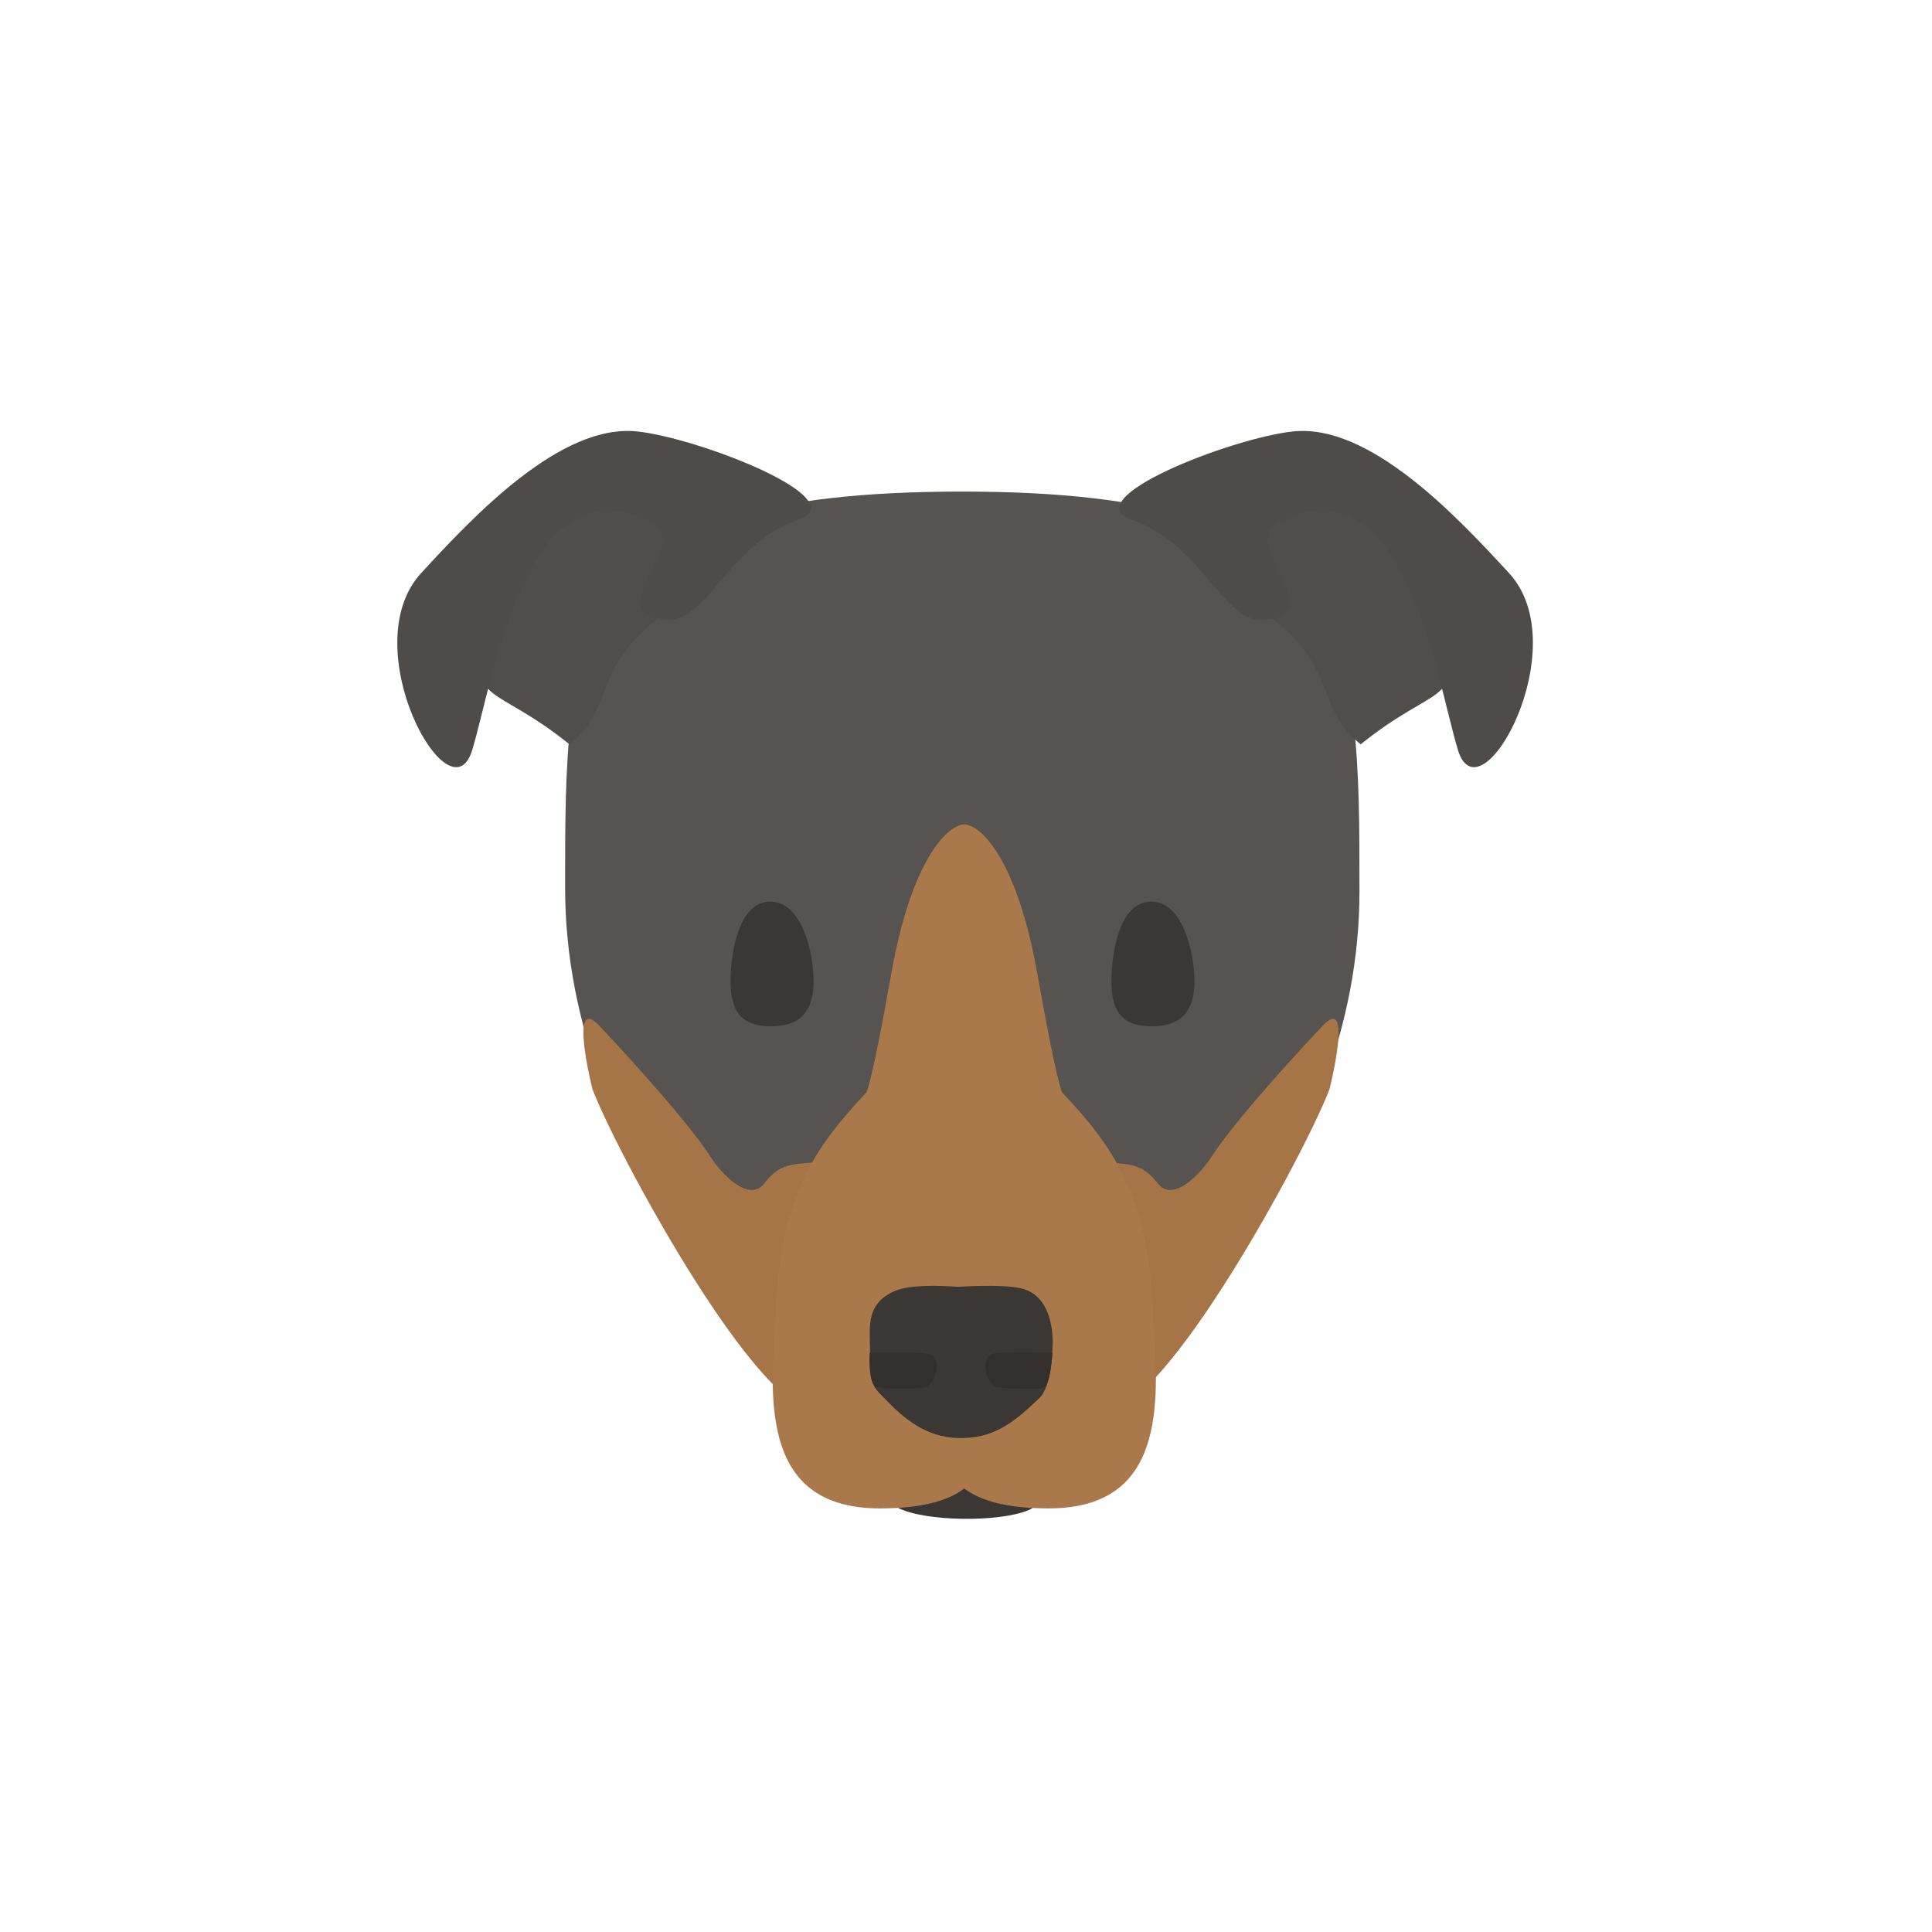
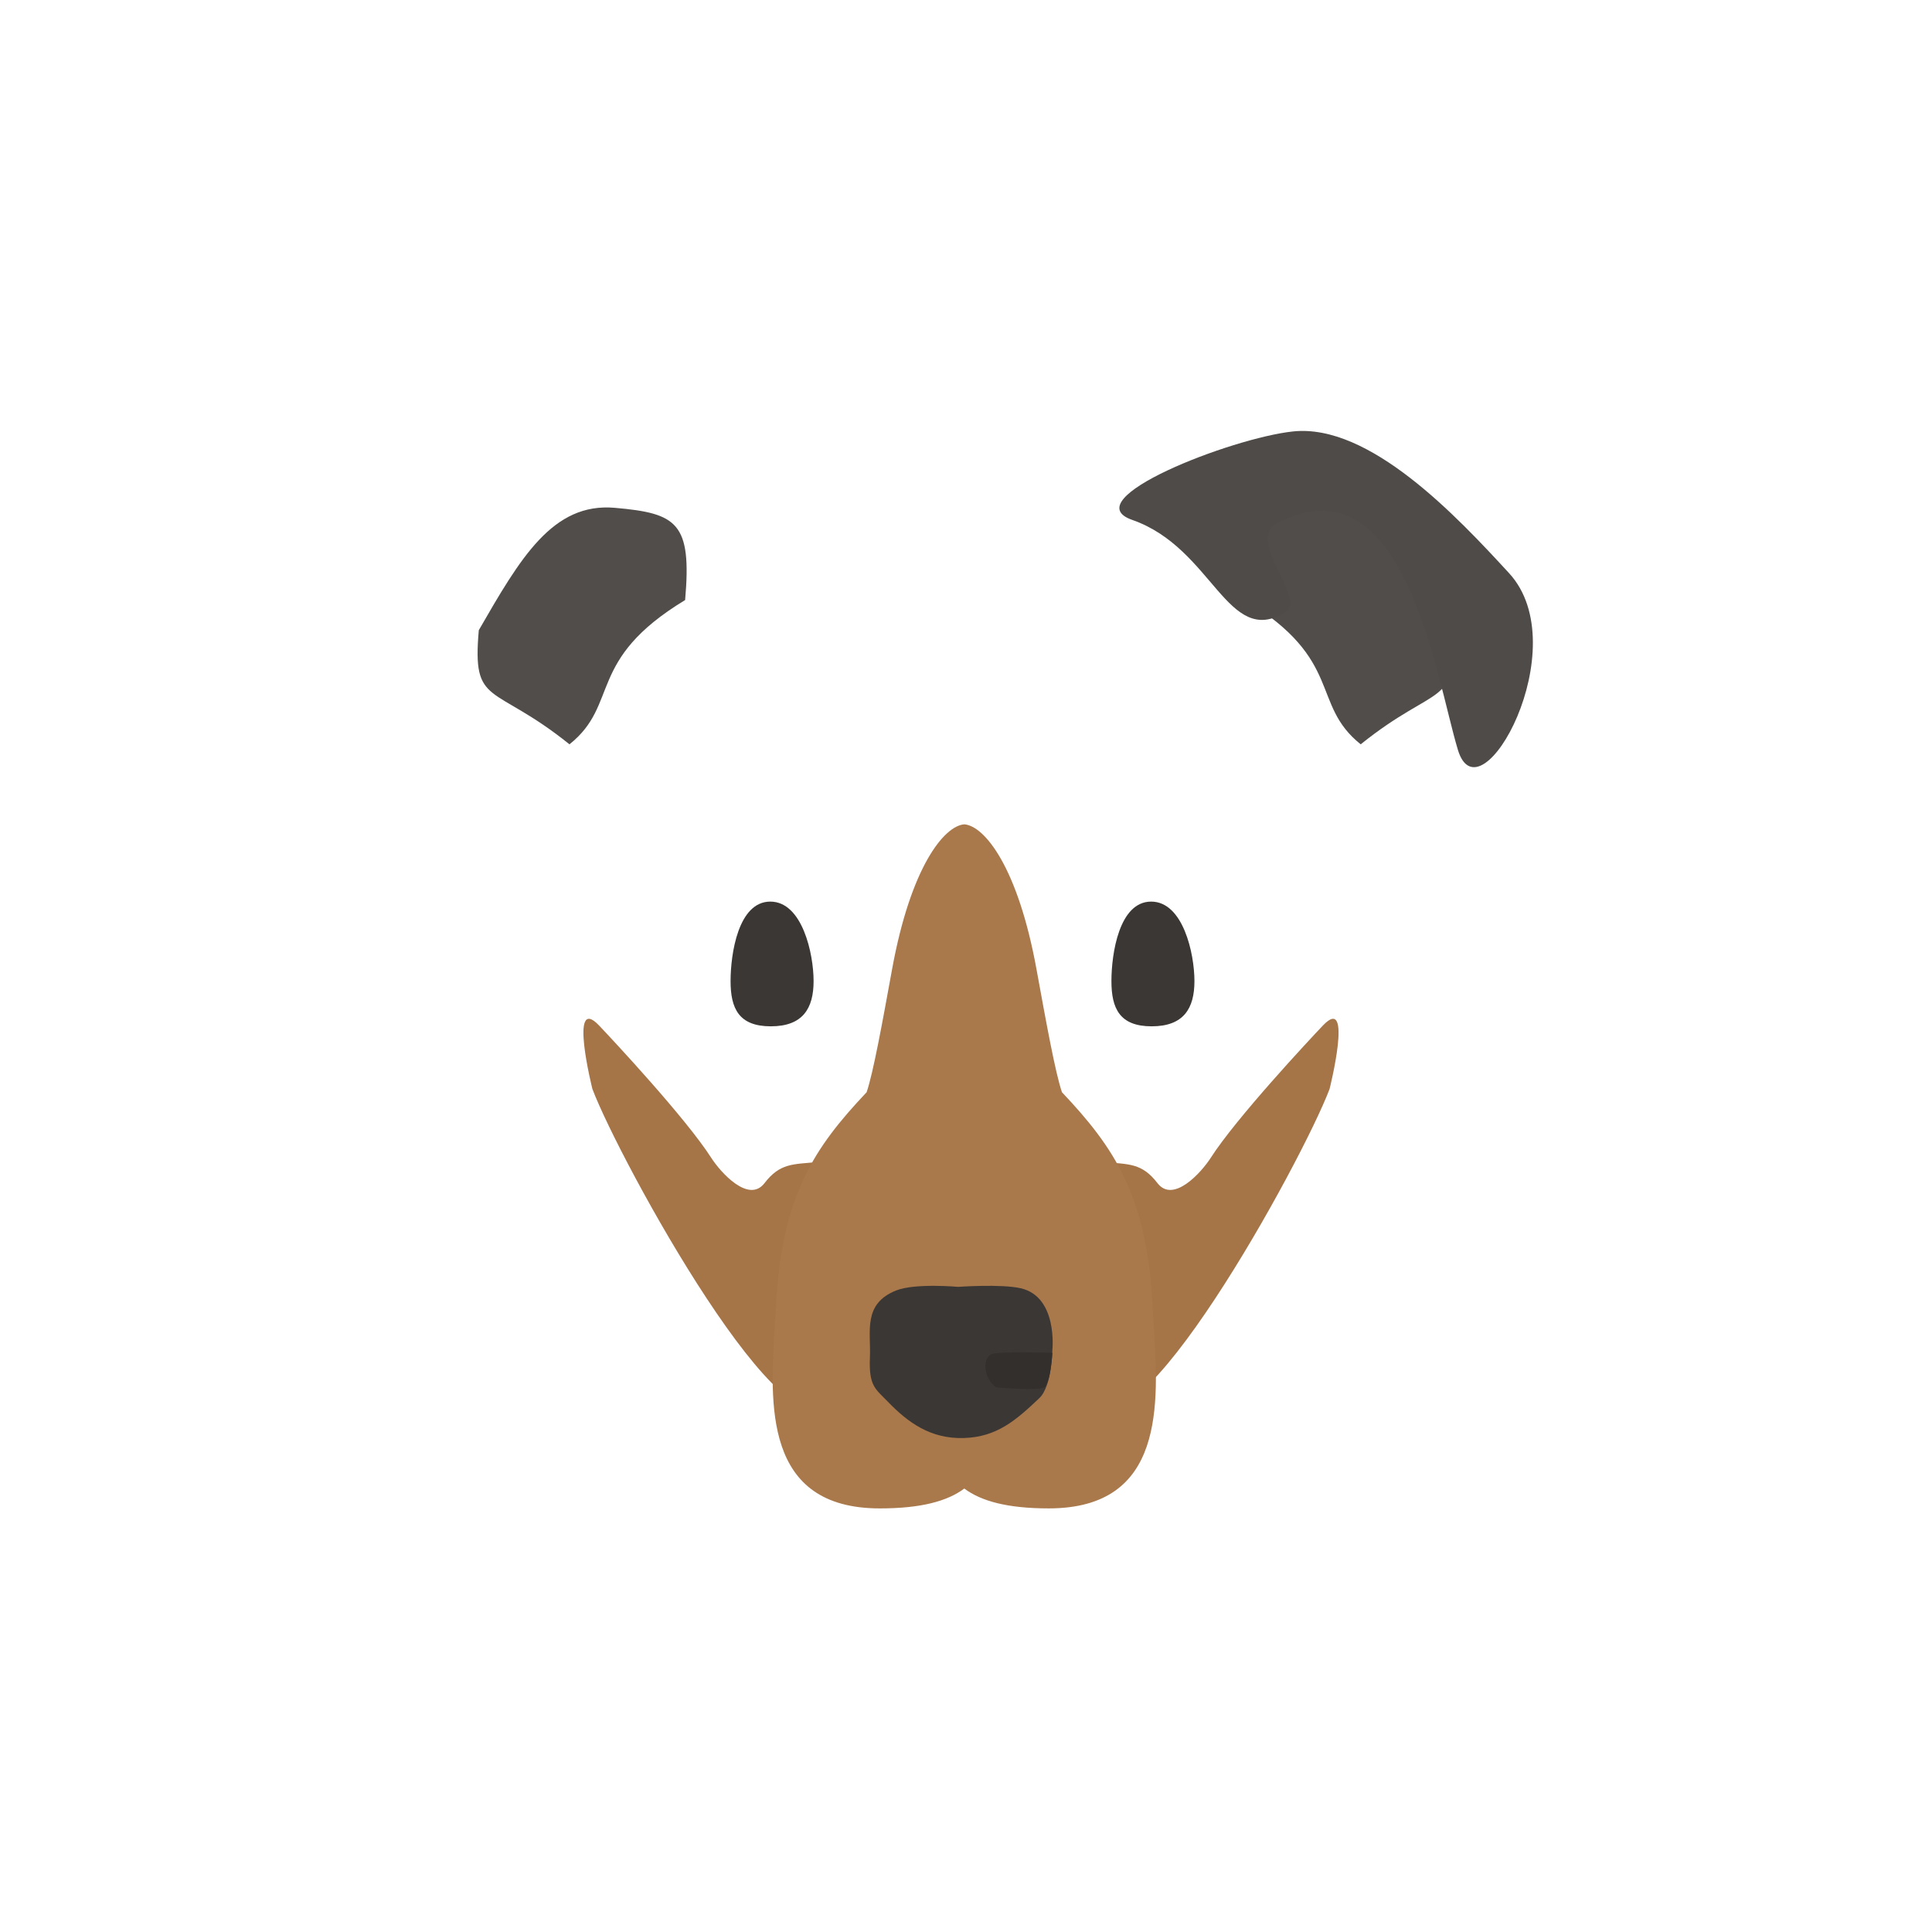
<svg xmlns="http://www.w3.org/2000/svg" width="300" height="300" viewBox="0 0 300 300" fill="none">
-   <path d="M87.75 137.853C87.75 97.969 87.75 76.332 149.424 76.332C211.098 76.332 211.098 98.581 211.098 138.465C211.098 159.074 203.062 178.462 191.352 194.015C187.733 198.821 185.957 205.571 181.785 210.626C177.43 215.902 160.761 219.963 149.434 219.963C141.089 219.963 123.386 217.259 117.898 211.005C113.233 205.689 114.005 202.048 108.715 195.304C96.283 179.455 87.75 159.161 87.75 137.853Z" fill="#575351" />
-   <path d="M141.558 226.387H158.698C158.698 226.387 164.181 232.657 159.636 234.522C155.091 236.387 143.902 236.276 139.617 234.222C135.331 232.168 141.558 226.387 141.558 226.387Z" fill="#3B3735" />
  <path d="M179.73 183.715C177.325 180.587 175.321 180.806 171.513 180.444L169.495 216.96C175.624 228.789 202.236 180.24 206.456 169.097C206.456 169.097 210.195 154.224 205.429 159.231C203.166 161.608 191.929 173.659 188.019 179.763C186.561 182.039 182.191 186.917 179.73 183.715Z" fill="#A57447" />
  <path d="M118.714 183.715C121.118 180.587 123.123 180.806 126.931 180.444L128.949 216.96C122.82 228.789 96.207 180.24 91.987 169.097C91.987 169.097 88.248 154.224 93.015 159.231C95.277 161.608 106.514 173.659 110.424 179.763C111.883 182.039 116.253 186.917 118.714 183.715Z" fill="#A57447" />
  <path d="M134.57 169.6C126.5 178.144 121.38 185.635 120.5 202.644C120.449 203.615 120.386 204.626 120.32 205.665C119.545 217.994 118.524 234.224 136.618 234.224C143.001 234.224 147.101 233.109 149.735 231.139C152.369 233.109 156.469 234.222 162.851 234.222C180.944 234.222 179.923 217.993 179.148 205.664C179.083 204.625 179.019 203.614 178.969 202.643C178.089 185.634 172.969 178.143 164.898 169.599C163.867 166.544 162.499 159.032 160.95 150.527C158.057 134.636 152.877 128.245 149.735 128C146.593 128.245 141.412 134.637 138.518 150.528C136.969 159.034 135.602 166.545 134.57 169.6Z" fill="#A9784B" />
  <path d="M139.155 200.384C142.085 199.216 148.776 199.823 148.776 199.823C148.776 199.823 155.466 199.349 158.491 200.039C164.276 201.357 163.415 209.592 163.415 209.592C163.415 209.592 163.343 215.245 161.393 217.095C157.758 220.542 154.792 223.148 149.643 223.296C144.494 223.445 140.989 220.891 137.859 217.647C135.949 215.668 134.885 215.258 135.08 210.759C135.252 206.788 133.932 202.465 139.155 200.384Z" fill="#3B3735" />
-   <path d="M135.993 215.267C134.797 214.5 135.047 210.066 135.047 210.066C135.047 210.066 143.558 209.825 144.591 210.357C145.98 211.073 145.675 214.228 143.718 215.498C143.718 215.498 136.989 215.906 135.993 215.267Z" fill="#332F2D" />
  <path d="M162.144 215.417C163.149 214.799 163.415 210.063 163.415 210.063C163.415 210.063 154.939 209.786 153.899 210.297C152.501 210.985 152.754 214.123 154.689 215.417C154.689 215.417 161.139 216.036 162.144 215.417Z" fill="#332F2D" />
  <path d="M178.83 159.366C183.804 159.366 185.472 156.581 185.472 152.341C185.472 148.101 183.725 140 178.751 140C173.776 140 172.582 148.101 172.582 152.341C172.582 156.581 173.855 159.366 178.83 159.366Z" fill="#3B3735" />
  <path d="M119.691 159.366C124.665 159.366 126.334 156.581 126.334 152.341C126.334 148.101 124.587 140 119.612 140C114.638 140 113.443 148.101 113.443 152.341C113.443 156.581 114.716 159.366 119.691 159.366Z" fill="#3B3735" />
  <path d="M193.331 93.175C208.746 102.519 203.442 109.313 211.289 115.577C223.222 105.979 226.42 109.871 225.369 97.856C218.915 86.659 213.911 78.008 204.243 78.854C194.575 79.7 192.28 81.16 193.331 93.175Z" fill="#514D4B" />
  <path d="M198.365 81.195C193.283 83.827 203.043 92.95 199.58 95.078C190.563 100.617 188.368 85.111 175.82 80.734C166.692 77.551 191.16 68.02 200.772 66.995C212.67 65.726 226.227 80.189 234.325 88.997C244.895 100.494 229.805 127.711 226.387 116.454C222.969 105.196 218.149 70.949 198.365 81.195Z" fill="#4F4B49" />
  <path d="M106.386 93.175C90.97 102.519 96.275 109.313 88.428 115.577C76.495 105.979 73.297 109.871 74.348 97.856C80.802 86.659 85.806 78.008 95.474 78.854C105.141 79.7 107.437 81.16 106.386 93.175Z" fill="#514D4B" />
-   <path d="M101.352 81.195C106.434 83.827 96.674 92.95 100.137 95.078C109.153 100.617 111.349 85.111 123.897 80.734C133.024 77.551 108.557 68.02 98.945 66.995C87.047 65.726 73.49 80.189 65.392 88.997C54.822 100.494 69.912 127.711 73.329 116.454C76.748 105.196 81.568 70.949 101.352 81.195Z" fill="#4F4B49" />
</svg>